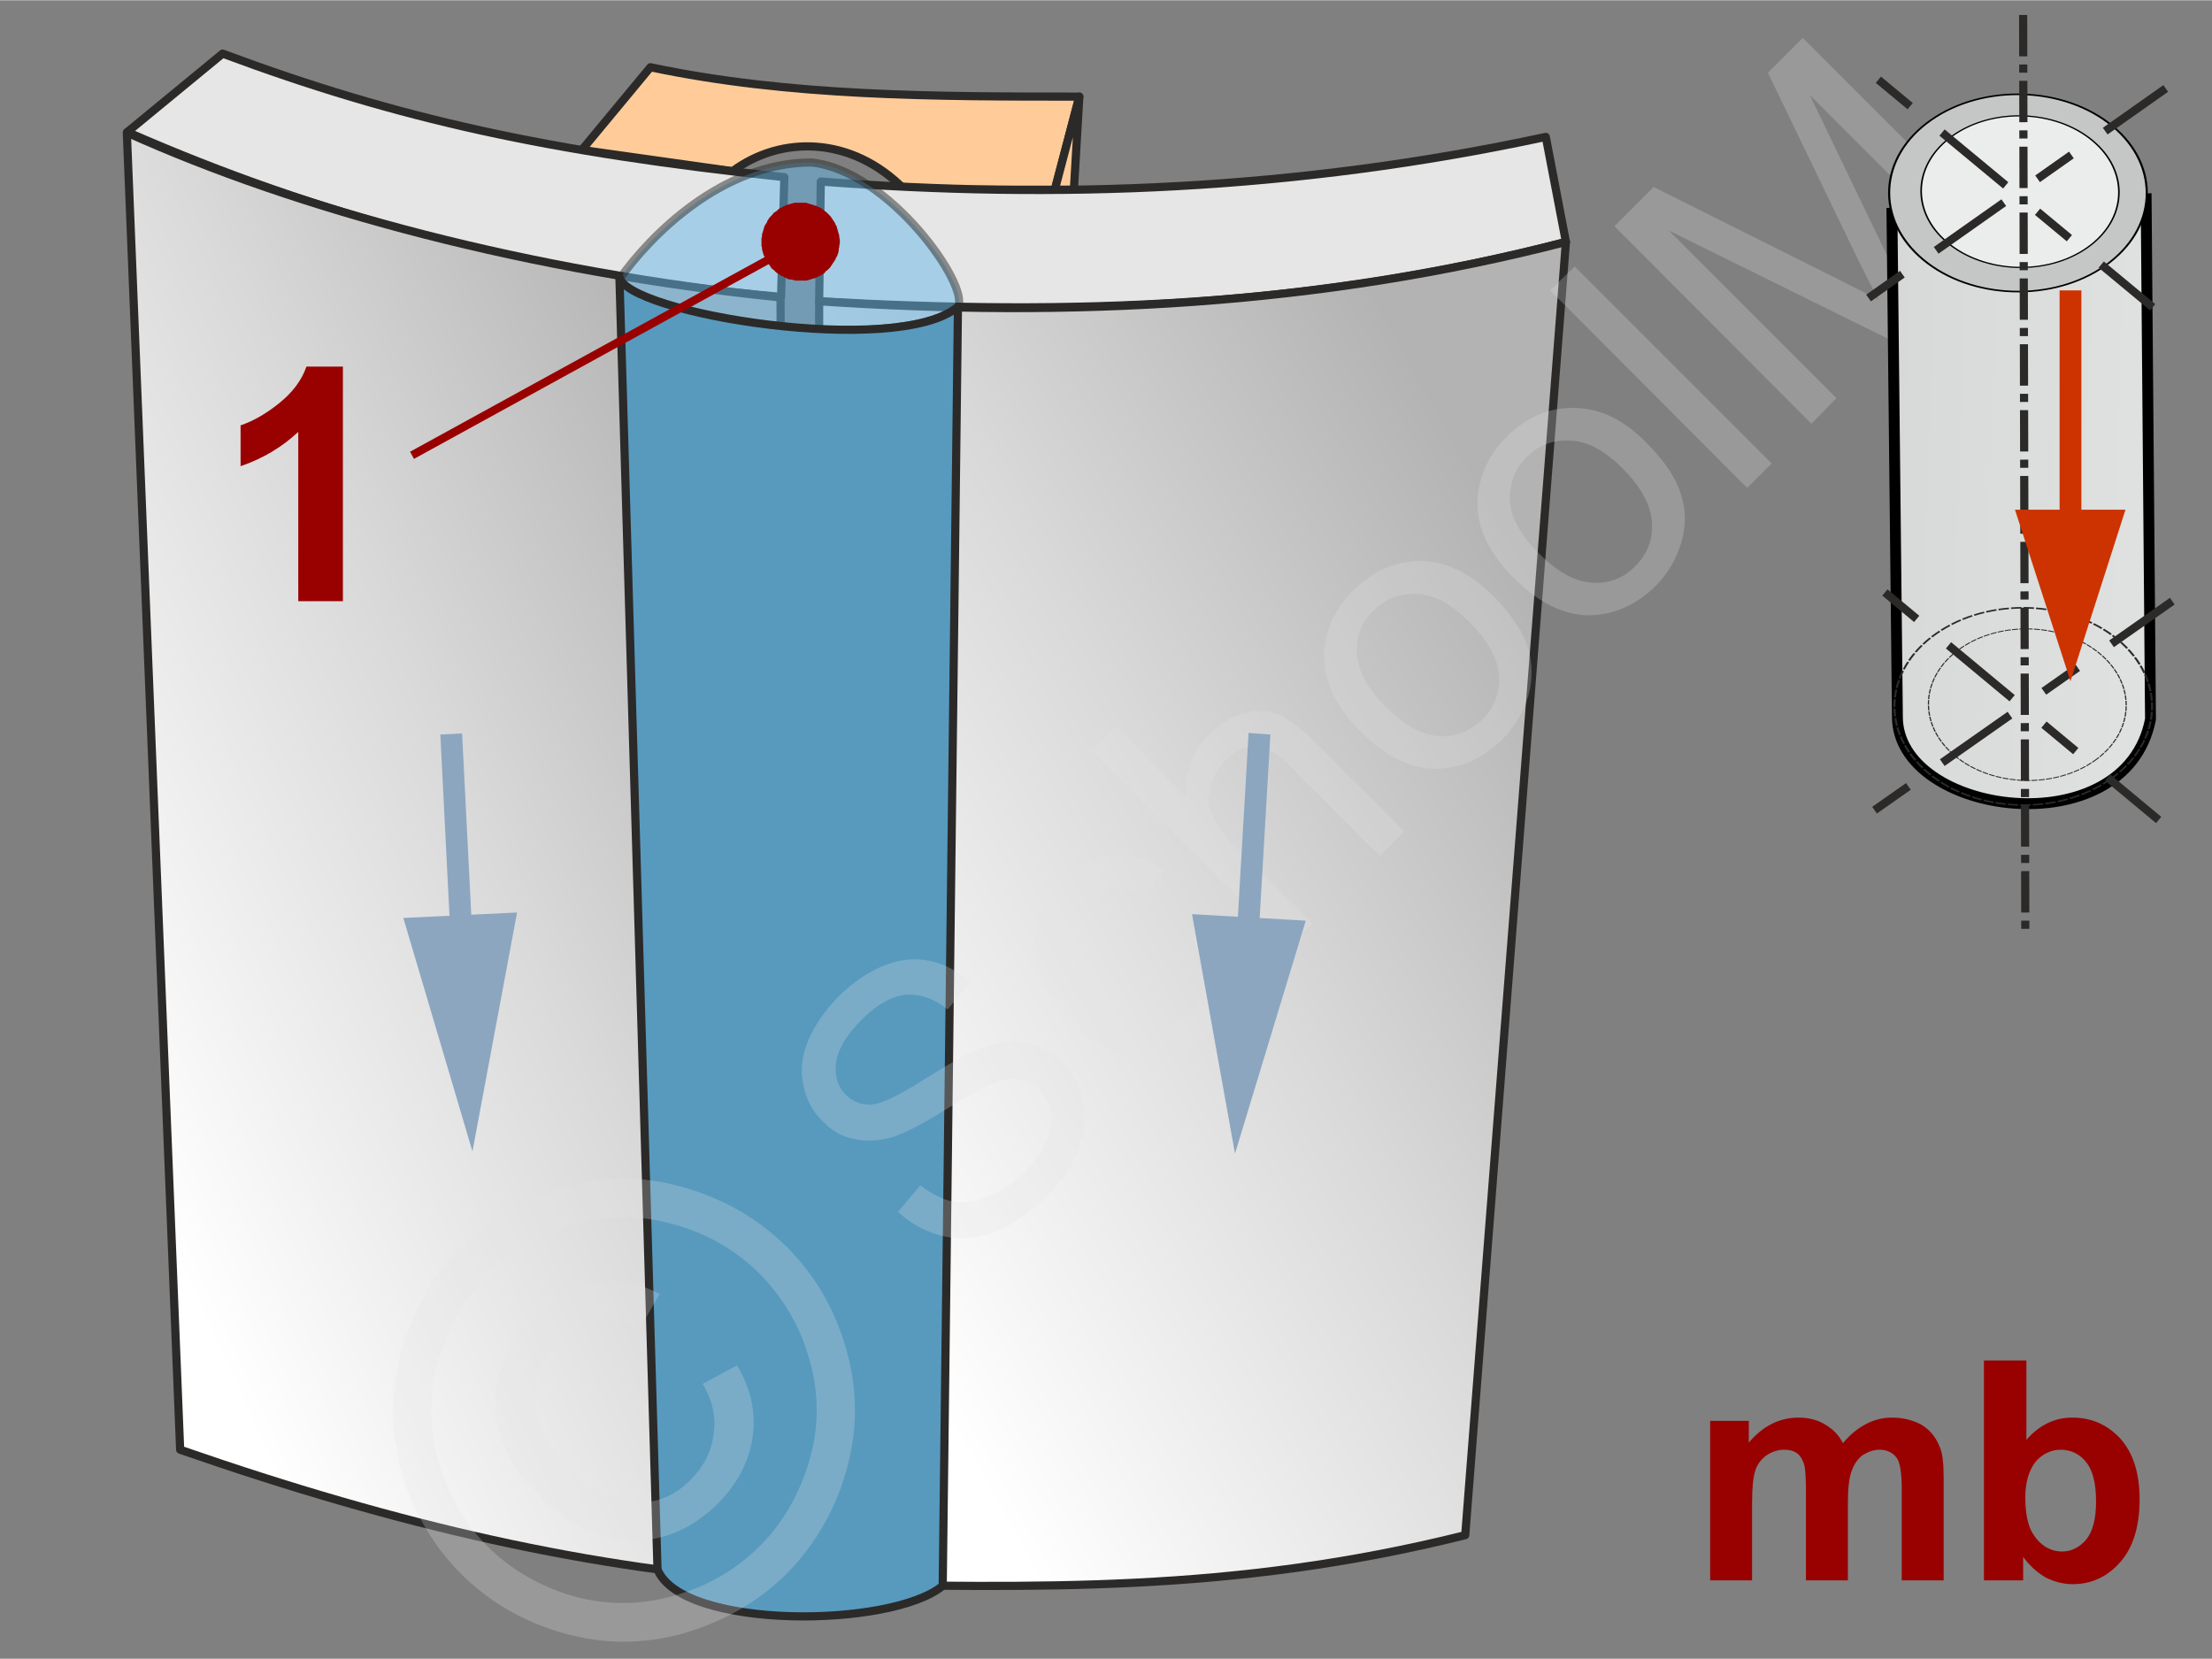
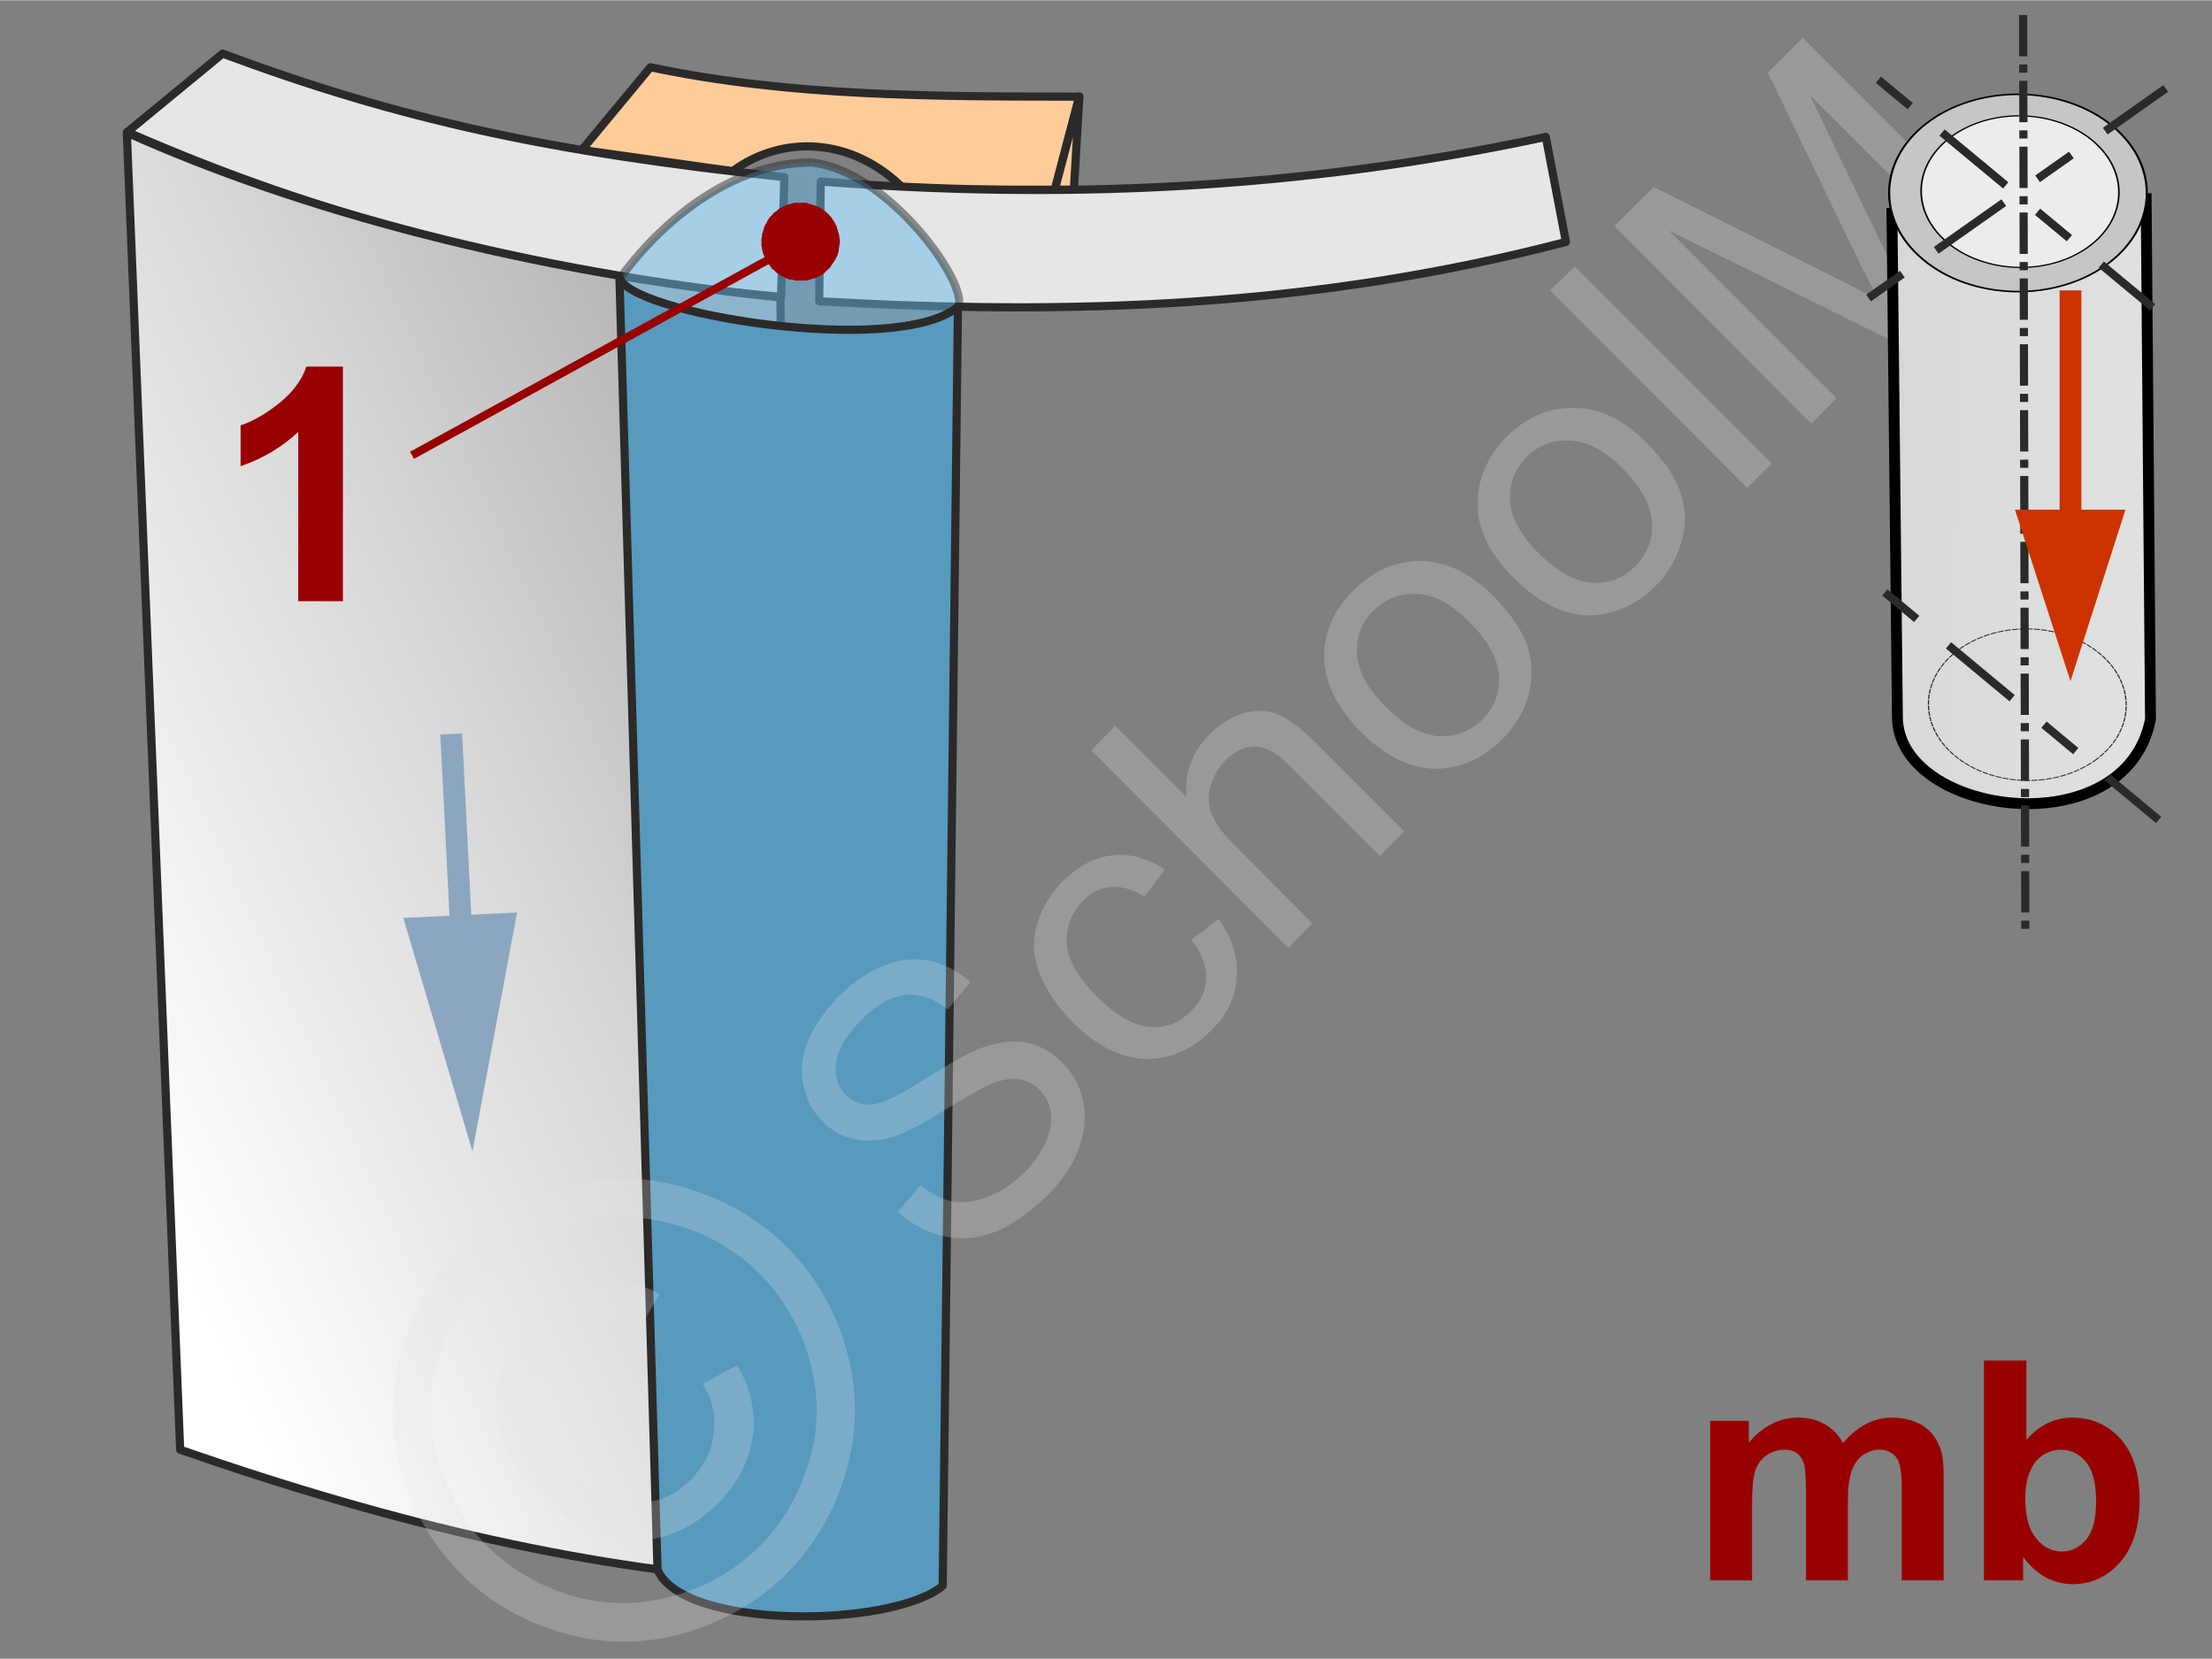
<svg xmlns="http://www.w3.org/2000/svg" xmlns:xlink="http://www.w3.org/1999/xlink" width="240px" height="180px" style="shape-rendering:geometricPrecision;text-rendering:geometricPrecision;image-rendering:optimizeQuality;fill-rule:evenodd;clip-rule:evenodd" viewBox="0 0 40.64 30.47">
  <rect x="0" y="0" width="40.64" height="30.47" fill="#808080" stroke="none" />
  <defs>
    <linearGradient id="id0" gradientUnits="userSpaceOnUse" x1="14.49" y1="20.91" x2="29.32" y2="12.66">
      <stop offset="0" style="stop-opacity:1;stop-color:white" />
      <stop offset="0.541" style="stop-opacity:1;stop-color:#d9d9d9" />
      <stop offset="1" style="stop-opacity:1;stop-color:#b3b3b3" />
    </linearGradient>
    <linearGradient id="id1" gradientUnits="userSpaceOnUse" xlink:href="#id0" x1="1.3" y1="18.99" x2="15.51" y2="12.51" />
    <linearGradient id="id2" gradientUnits="userSpaceOnUse" x1="28.41" y1="8.5" x2="46.1" y2="9.06">
      <stop offset="0" style="stop-opacity:1;stop-color:#c5c6c6" />
      <stop offset="0.38" style="stop-opacity:1;stop-color:#d8d9d9" />
      <stop offset="1" style="stop-opacity:1;stop-color:#ebecec" />
    </linearGradient>
  </defs>
  <g id="Ebene_x0020_1">
    <g id="_986491784">
      <g>
        <path d="M19.38 3.48l-2.76 0c-0.97,-0.99 -2.27,-1 -3.16,-0.34l-2.77 -0.39 1.26 -1.52c2.55,0.54 5.23,0.54 7.88,0.54l-0.45 1.71z" style="fill:#fc9;stroke:#2b2a29;stroke-width:.15;stroke-linecap:round;stroke-linejoin:round;stroke-miterlimit:22.926" />
        <polygon points="19.83,1.77 19.73,3.48 19.38,3.48" style="fill:#fc9;stroke:#2b2a29;stroke-width:.15;stroke-linecap:round;stroke-linejoin:round;stroke-miterlimit:22.926" />
      </g>
      <g>
        <path d="M2.34 2.42c3.44,1.51 7.38,2.62 12.01,3.03l0.06 -2.2c-4.33,-0.46 -7.1,-1.07 -10.32,-2.27l-1.75 1.44z" style="fill:#e6e6e6;stroke:#2b2a29;stroke-width:.15;stroke-linecap:round;stroke-linejoin:round;stroke-miterlimit:22.926" />
        <path d="M28.77 4.44c-4.67,1.22 -9.14,1.35 -13.72,1.09l0.03 -2.2c4.31,0.33 8.72,0.17 13.32,-0.82l0.37 1.93z" style="fill:#e6e6e6;stroke:#2b2a29;stroke-width:.15;stroke-linecap:round;stroke-linejoin:round;stroke-miterlimit:22.926" />
        <path d="M14.47 29.07c-3.61,-0.24 -7.1,-1.03 -11.16,-2.44l-0.98 -24.2c3.15,1.42 7.4,2.56 12.01,3.03l0.13 23.61z" style="fill:url(#id1);stroke:#2b2a29;stroke-width:.15;stroke-linecap:round;stroke-linejoin:round;stroke-miterlimit:22.926" />
-         <path d="M26.92 28.2c-4.33,1.08 -7.89,0.95 -11.88,0.9l0.01 -23.57c4.58,0.31 9.2,0.08 13.72,-1.09l-1.85 23.76z" style="fill:url(#id0);stroke:#2b2a29;stroke-width:.15;stroke-linecap:round;stroke-linejoin:round;stroke-miterlimit:22.926" />
      </g>
      <path d="M11.39 5.11c0.17,0.75 5.19,1.42 6.21,0.52 0.22,-0.38 -1.26,-2.5 -2.69,-2.65 -1.64,0 -2.96,1.34 -3.52,2.13z" style="fill:#66b8e8;fill-opacity:.502;stroke:#2b2a29;stroke-width:.15;stroke-linejoin:round;stroke-miterlimit:22.926;stroke-opacity:.502" />
      <path d="M11.38 5.08c0.11,0.67 5.11,1.49 6.22,0.55l-0.28 23.5c-0.94,0.78 -4.79,0.81 -5.24,-0.3l-0.7 -23.75z" style="fill:#579abe;stroke:#2b2a29;stroke-width:.15;stroke-linejoin:round;stroke-miterlimit:22.926" />
      <g>
        <path d="M6.3 11.04l-0.82 0 0 -3.11c-0.3,0.28 -0.65,0.49 -1.06,0.63l0 -0.75c0.21,-0.07 0.45,-0.2 0.7,-0.4 0.25,-0.2 0.42,-0.42 0.51,-0.68l0.67 0 0 4.31z" style="fill:#900;fill-rule:nonzero" />
        <g>
          <line x1="7.57" y1="8.36" x2="14.71" y2="4.44" style="fill:none;fill-rule:nonzero;stroke:#900;stroke-width:.15;stroke-miterlimit:22.926" />
          <polygon id="1" points="14.36,3.81 14.36,3.81 14.39,3.79 14.43,3.77 14.46,3.76 14.49,3.75 14.53,3.74 14.56,3.73 14.6,3.72 14.63,3.72 14.67,3.72 14.7,3.72 14.74,3.72 14.77,3.72 14.81,3.72 14.84,3.73 14.87,3.74 14.91,3.75 14.94,3.76 14.97,3.77 15,3.78 15.04,3.8 15.07,3.81 15.1,3.83 15.13,3.85 15.15,3.87 15.18,3.89 15.21,3.92 15.23,3.94 15.26,3.97 15.28,4 15.3,4.03 15.32,4.06 15.34,4.09 15.34,4.09 15.35,4.12 15.37,4.15 15.38,4.19 15.39,4.22 15.4,4.26 15.41,4.29 15.42,4.33 15.42,4.36 15.43,4.4 15.43,4.43 15.43,4.47 15.42,4.5 15.42,4.53 15.41,4.57 15.41,4.6 15.4,4.64 15.39,4.67 15.38,4.7 15.36,4.73 15.35,4.76 15.33,4.79 15.31,4.82 15.29,4.85 15.27,4.88 15.25,4.91 15.23,4.93 15.2,4.96 15.17,4.98 15.15,5.01 15.12,5.03 15.09,5.05 15.05,5.07 15.05,5.07 15.02,5.08 14.99,5.1 14.95,5.11 14.92,5.12 14.89,5.13 14.85,5.14 14.82,5.15 14.78,5.15 14.75,5.15 14.71,5.15 14.68,5.15 14.64,5.15 14.61,5.15 14.58,5.14 14.54,5.13 14.51,5.13 14.47,5.12 14.44,5.1 14.41,5.09 14.38,5.07 14.35,5.06 14.32,5.04 14.29,5.02 14.26,5 14.24,4.98 14.21,4.95 14.18,4.93 14.16,4.9 14.14,4.87 14.12,4.84 14.1,4.81 14.08,4.78 14.08,4.78 14.06,4.75 14.05,4.72 14.03,4.68 14.02,4.65 14.01,4.61 14,4.58 14,4.55 13.99,4.51 13.99,4.48 13.99,4.44 13.99,4.41 13.99,4.37 14,4.34 14,4.3 14.01,4.27 14.02,4.24 14.03,4.2 14.04,4.17 14.05,4.14 14.07,4.11 14.09,4.08 14.1,4.05 14.12,4.02 14.14,3.99 14.17,3.96 14.19,3.94 14.21,3.91 14.24,3.89 14.27,3.87 14.3,3.84 14.33,3.82" style="fill:#900" />
        </g>
      </g>
      <g id="_986492720">
        <path d="M31.42 26.1l0.71 0 0 0.4c0.25,-0.3 0.56,-0.46 0.91,-0.46 0.18,0 0.35,0.04 0.48,0.12 0.14,0.08 0.26,0.19 0.34,0.35 0.13,-0.16 0.27,-0.27 0.42,-0.35 0.15,-0.08 0.31,-0.12 0.48,-0.12 0.21,0 0.39,0.05 0.54,0.13 0.15,0.09 0.26,0.22 0.33,0.39 0.06,0.12 0.08,0.32 0.08,0.6l0 1.87 -0.77 0 0 -1.67c0,-0.29 -0.03,-0.48 -0.08,-0.56 -0.07,-0.11 -0.18,-0.17 -0.33,-0.17 -0.11,0 -0.21,0.04 -0.31,0.1 -0.09,0.07 -0.16,0.17 -0.2,0.29 -0.05,0.13 -0.07,0.33 -0.07,0.61l0 1.4 -0.77 0 0 -1.6c0,-0.28 -0.01,-0.47 -0.04,-0.55 -0.03,-0.08 -0.07,-0.15 -0.13,-0.19 -0.06,-0.04 -0.13,-0.06 -0.23,-0.06 -0.12,0 -0.23,0.04 -0.32,0.1 -0.1,0.07 -0.17,0.16 -0.21,0.28 -0.04,0.12 -0.06,0.32 -0.06,0.6l0 1.42 -0.77 0 0 -2.93z" style="fill:#900;fill-rule:nonzero" />
        <path id="1" d="M36.45 29.03l0 -4.04 0.78 0 0 1.46c0.23,-0.27 0.52,-0.41 0.84,-0.41 0.36,0 0.65,0.13 0.89,0.39 0.23,0.26 0.35,0.63 0.35,1.11 0,0.5 -0.12,0.89 -0.36,1.16 -0.24,0.27 -0.53,0.4 -0.87,0.4 -0.16,0 -0.33,-0.04 -0.49,-0.12 -0.16,-0.09 -0.3,-0.22 -0.42,-0.38l0 0.43 -0.72 0zm0.76 -1.52c0,0.3 0.05,0.53 0.15,0.68 0.13,0.2 0.31,0.31 0.53,0.31 0.17,0 0.32,-0.08 0.44,-0.22 0.12,-0.15 0.18,-0.38 0.18,-0.7 0,-0.33 -0.06,-0.57 -0.18,-0.72 -0.12,-0.15 -0.28,-0.23 -0.47,-0.23 -0.18,0 -0.34,0.08 -0.46,0.22 -0.12,0.15 -0.19,0.37 -0.19,0.66z" style="fill:#900;fill-rule:nonzero" />
        <polygon points="0,0 40.64,0 40.64,30.47 0,30.47" style="fill:none" />
        <g>
          <path d="M16.5 22.26l0.41 -0.49c0.2,0.16 0.4,0.26 0.59,0.3 0.2,0.03 0.41,0.01 0.65,-0.09 0.24,-0.09 0.46,-0.24 0.67,-0.44 0.18,-0.19 0.31,-0.38 0.4,-0.57 0.08,-0.2 0.11,-0.38 0.09,-0.54 -0.03,-0.16 -0.1,-0.3 -0.21,-0.41 -0.11,-0.12 -0.25,-0.18 -0.4,-0.2 -0.15,-0.02 -0.33,0.02 -0.54,0.11 -0.13,0.06 -0.41,0.22 -0.82,0.47 -0.41,0.26 -0.72,0.41 -0.92,0.48 -0.27,0.08 -0.51,0.09 -0.73,0.04 -0.22,-0.04 -0.41,-0.15 -0.57,-0.32 -0.19,-0.18 -0.31,-0.41 -0.36,-0.67 -0.06,-0.26 -0.03,-0.53 0.09,-0.82 0.12,-0.28 0.3,-0.54 0.54,-0.79 0.27,-0.27 0.55,-0.46 0.84,-0.58 0.29,-0.12 0.58,-0.15 0.86,-0.09 0.27,0.06 0.52,0.19 0.74,0.39l-0.42 0.5c-0.25,-0.2 -0.51,-0.29 -0.77,-0.27 -0.26,0.03 -0.53,0.18 -0.81,0.46 -0.29,0.29 -0.44,0.56 -0.47,0.79 -0.03,0.24 0.03,0.44 0.18,0.59 0.13,0.13 0.29,0.19 0.47,0.18 0.17,-0.01 0.5,-0.16 0.98,-0.47 0.48,-0.3 0.82,-0.49 1.03,-0.57 0.31,-0.11 0.59,-0.15 0.84,-0.1 0.24,0.05 0.46,0.17 0.66,0.37 0.19,0.19 0.32,0.42 0.38,0.71 0.06,0.28 0.03,0.57 -0.08,0.87 -0.11,0.3 -0.3,0.58 -0.56,0.84 -0.33,0.33 -0.65,0.55 -0.96,0.68 -0.32,0.13 -0.64,0.16 -0.95,0.09 -0.32,-0.07 -0.6,-0.22 -0.85,-0.45zm5.39 -5l0.5 -0.38c0.25,0.35 0.36,0.71 0.33,1.07 -0.02,0.37 -0.18,0.7 -0.47,0.98 -0.36,0.36 -0.76,0.53 -1.21,0.52 -0.46,-0.02 -0.9,-0.24 -1.34,-0.68 -0.28,-0.29 -0.48,-0.58 -0.6,-0.89 -0.12,-0.3 -0.13,-0.6 -0.05,-0.9 0.09,-0.3 0.25,-0.56 0.47,-0.79 0.29,-0.28 0.59,-0.45 0.92,-0.48 0.32,-0.04 0.64,0.05 0.96,0.26l-0.37 0.5c-0.22,-0.14 -0.42,-0.19 -0.61,-0.18 -0.2,0.02 -0.37,0.1 -0.52,0.25 -0.22,0.22 -0.32,0.49 -0.3,0.79 0.02,0.3 0.2,0.62 0.55,0.97 0.35,0.35 0.67,0.54 0.97,0.56 0.29,0.03 0.55,-0.07 0.76,-0.29 0.18,-0.17 0.27,-0.37 0.28,-0.59 0.01,-0.23 -0.08,-0.47 -0.27,-0.72zm1.78 0.15l-3.62 -3.63 0.44 -0.45 1.31 1.31c-0.04,-0.45 0.1,-0.83 0.42,-1.15 0.19,-0.19 0.4,-0.32 0.62,-0.39 0.21,-0.06 0.42,-0.06 0.62,0.01 0.19,0.08 0.42,0.24 0.68,0.5l1.66 1.66 -0.45 0.45 -1.66 -1.66c-0.22,-0.23 -0.43,-0.34 -0.62,-0.35 -0.2,0 -0.39,0.08 -0.56,0.26 -0.13,0.13 -0.22,0.29 -0.27,0.47 -0.05,0.19 -0.04,0.36 0.03,0.53 0.07,0.16 0.2,0.35 0.41,0.55l1.43 1.44 -0.44 0.45zm1.33 -3.97c-0.48,-0.49 -0.7,-0.98 -0.67,-1.49 0.03,-0.41 0.21,-0.79 0.54,-1.11 0.36,-0.36 0.77,-0.54 1.24,-0.54 0.46,0.01 0.9,0.22 1.32,0.64 0.33,0.34 0.55,0.65 0.64,0.95 0.09,0.29 0.09,0.59 0.01,0.89 -0.09,0.3 -0.25,0.57 -0.48,0.8 -0.37,0.36 -0.78,0.54 -1.24,0.54 -0.46,-0.01 -0.92,-0.24 -1.36,-0.68zm0.46 -0.46c0.34,0.34 0.66,0.52 0.97,0.54 0.32,0.02 0.58,-0.09 0.81,-0.31 0.22,-0.22 0.32,-0.49 0.3,-0.8 -0.02,-0.32 -0.2,-0.65 -0.55,-0.99 -0.32,-0.33 -0.64,-0.5 -0.95,-0.51 -0.32,-0.02 -0.58,0.08 -0.8,0.3 -0.23,0.22 -0.33,0.49 -0.31,0.8 0.02,0.32 0.2,0.64 0.53,0.97zm2.36 -2.36c-0.49,-0.48 -0.71,-0.98 -0.67,-1.48 0.03,-0.42 0.21,-0.8 0.53,-1.12 0.36,-0.36 0.78,-0.54 1.24,-0.53 0.46,0 0.91,0.21 1.32,0.63 0.34,0.34 0.55,0.65 0.64,0.95 0.1,0.29 0.1,0.59 0.01,0.89 -0.09,0.3 -0.24,0.57 -0.47,0.8 -0.37,0.36 -0.78,0.54 -1.25,0.54 -0.46,-0.01 -0.91,-0.24 -1.35,-0.68zm0.45 -0.46c0.34,0.34 0.66,0.52 0.98,0.54 0.31,0.02 0.58,-0.08 0.8,-0.31 0.22,-0.22 0.32,-0.49 0.3,-0.8 -0.02,-0.32 -0.2,-0.65 -0.54,-0.99 -0.32,-0.32 -0.64,-0.5 -0.96,-0.51 -0.31,-0.02 -0.58,0.08 -0.8,0.3 -0.22,0.22 -0.32,0.49 -0.31,0.8 0.02,0.32 0.2,0.64 0.53,0.97zm3.83 -1.2l-3.62 -3.63 0.45 -0.44 3.62 3.62 -0.45 0.45zm1.18 -1.18l-3.62 -3.63 0.72 -0.72 3.42 1.71c0.32,0.16 0.55,0.28 0.71,0.36 -0.09,-0.17 -0.22,-0.43 -0.39,-0.77l-1.64 -3.4 0.64 -0.64 3.62 3.62 -0.46 0.46 -3.03 -3.03 1.97 4.09 -0.43 0.44 -4.13 -2.04 3.08 3.08 -0.46 0.47z" style="fill:#e6e6e6;fill-rule:nonzero;fill-opacity:.251" />
          <path d="M8.47 22.91c0.51,-0.51 1.13,-0.87 1.86,-1.09 0.74,-0.22 1.48,-0.23 2.23,-0.01 0.74,0.21 1.38,0.58 1.9,1.1 0.51,0.51 0.88,1.14 1.09,1.88 0.21,0.74 0.21,1.48 0,2.22 -0.21,0.74 -0.58,1.37 -1.09,1.89 -0.52,0.52 -1.15,0.88 -1.89,1.1 -0.74,0.21 -1.48,0.21 -2.22,0 -0.74,-0.21 -1.37,-0.58 -1.88,-1.09 -0.52,-0.52 -0.89,-1.16 -1.1,-1.91 -0.21,-0.75 -0.2,-1.49 0.02,-2.23 0.22,-0.74 0.58,-1.36 1.08,-1.86zm0.5 0.49c-0.42,0.42 -0.72,0.94 -0.91,1.56 -0.18,0.61 -0.18,1.23 -0.01,1.86 0.18,0.63 0.48,1.16 0.91,1.59 0.44,0.43 0.96,0.73 1.57,0.91 0.62,0.17 1.24,0.17 1.86,-0.01 0.61,-0.17 1.14,-0.48 1.57,-0.91 0.43,-0.43 0.73,-0.96 0.91,-1.57 0.18,-0.62 0.18,-1.24 0,-1.86 -0.17,-0.61 -0.48,-1.13 -0.91,-1.57 -0.43,-0.43 -0.96,-0.74 -1.58,-0.91 -0.63,-0.18 -1.25,-0.18 -1.86,0.01 -0.62,0.18 -1.13,0.48 -1.55,0.9zm3.94 2.02l0.63 -0.34c0.25,0.41 0.35,0.85 0.29,1.3 -0.06,0.46 -0.28,0.87 -0.64,1.24 -0.47,0.46 -1,0.69 -1.59,0.68 -0.59,-0.01 -1.16,-0.28 -1.69,-0.82 -0.35,-0.35 -0.59,-0.72 -0.71,-1.11 -0.13,-0.39 -0.13,-0.77 -0.02,-1.15 0.12,-0.37 0.33,-0.72 0.65,-1.03 0.35,-0.36 0.72,-0.57 1.13,-0.63 0.4,-0.06 0.79,0.01 1.16,0.21l-0.35 0.6c-0.28,-0.12 -0.55,-0.16 -0.81,-0.11 -0.26,0.05 -0.49,0.18 -0.7,0.39 -0.31,0.31 -0.45,0.67 -0.43,1.08 0.01,0.42 0.23,0.83 0.63,1.23 0.4,0.41 0.8,0.62 1.2,0.64 0.39,0.02 0.74,-0.12 1.03,-0.42 0.24,-0.24 0.38,-0.51 0.42,-0.83 0.05,-0.32 -0.02,-0.63 -0.2,-0.93z" style="fill:#e6e6e6;fill-rule:nonzero;fill-opacity:.251" />
        </g>
        <g>
          <path d="M34.76 3.91l4.67 -0.26 0.08 9.56c-0.46,2.36 -4.67,1.77 -4.65,-0.06l-0.1 -9.24z" style="fill:url(#id2);stroke:#000;stroke-width:.2;stroke-miterlimit:22.926" />
          <ellipse transform="matrix(0.126 0.105 0.145 -0.102 37.075 3.54)" rx="12.72" ry="12.01" style="fill:#c5c6c6;stroke:#000;stroke-width:.2;stroke-miterlimit:22.926" />
-           <ellipse transform="matrix(0.126 0.105 0.145 -0.102 37.172 12.974)" rx="12.72" ry="12.01" style="fill:none;stroke:#2b2a29;stroke-width:.2;stroke-miterlimit:22.926;stroke-dasharray:1 .2" />
          <ellipse transform="matrix(0.097 0.081 0.111 -0.078 37.113 3.516)" rx="12.72" ry="12.01" style="fill:#ebecec;stroke:#000;stroke-width:.2;stroke-miterlimit:22.926" />
          <ellipse transform="matrix(0.097 0.081 0.111 -0.078 37.247 12.942)" rx="12.72" ry="12.01" style="fill:none;stroke:#2b2a29;stroke-width:.15;stroke-miterlimit:22.926;stroke-dasharray:.76 .15" />
          <line x1="37.17" y1="0.27" x2="37.21" y2="17.06" style="fill:none;stroke:#2b2a29;stroke-width:.15;stroke-miterlimit:22.926;stroke-dasharray:.76 .15 .15 .15" />
-           <line x1="34.44" y1="14.88" x2="39.91" y2="11.04" style="fill:none;stroke:#2b2a29;stroke-width:.15;stroke-miterlimit:22.926;stroke-dasharray:.76 .76 1.52 .76" />
          <line x1="34.63" y1="10.88" x2="39.66" y2="15.06" style="fill:none;stroke:#2b2a29;stroke-width:.15;stroke-miterlimit:22.926;stroke-dasharray:.76 .76 1.52 .76" />
          <line x1="34.33" y1="5.47" x2="39.79" y2="1.62" style="fill:none;stroke:#2b2a29;stroke-width:.15;stroke-miterlimit:22.926;stroke-dasharray:.76 .76 1.52 .76" />
          <line x1="34.51" y1="1.46" x2="39.55" y2="5.64" style="fill:none;stroke:#2b2a29;stroke-width:.15;stroke-miterlimit:22.926;stroke-dasharray:.76 .76 1.52 .76" />
          <g>
            <path d="M37.84 9.36l0 -4.03 0.4 0 0 4.03 -0.4 0zm0.2 3.15l-1.02 -3.15 2.03 0 -1.01 3.15z" style="fill:#c30;fill-rule:nonzero" />
          </g>
        </g>
      </g>
      <g>
        <g>
          <path d="M8.27 17.05l-0.18 -3.56 0.4 -0.02 0.18 3.56 -0.4 0.02zm0.41 4.1l-1.27 -4.29 2.09 -0.1 -0.82 4.39z" style="fill:#8ca6c0;fill-rule:nonzero" />
        </g>
        <g>
-           <path d="M22.73 17.06l0.21 -3.6 0.4 0.03 -0.21 3.6 -0.4 -0.03zm-0.04 4.13l-0.79 -4.4 2.09 0.12 -1.3 4.28z" style="fill:#8ca6c0;fill-rule:nonzero" />
-         </g>
+           </g>
      </g>
    </g>
  </g>
</svg>